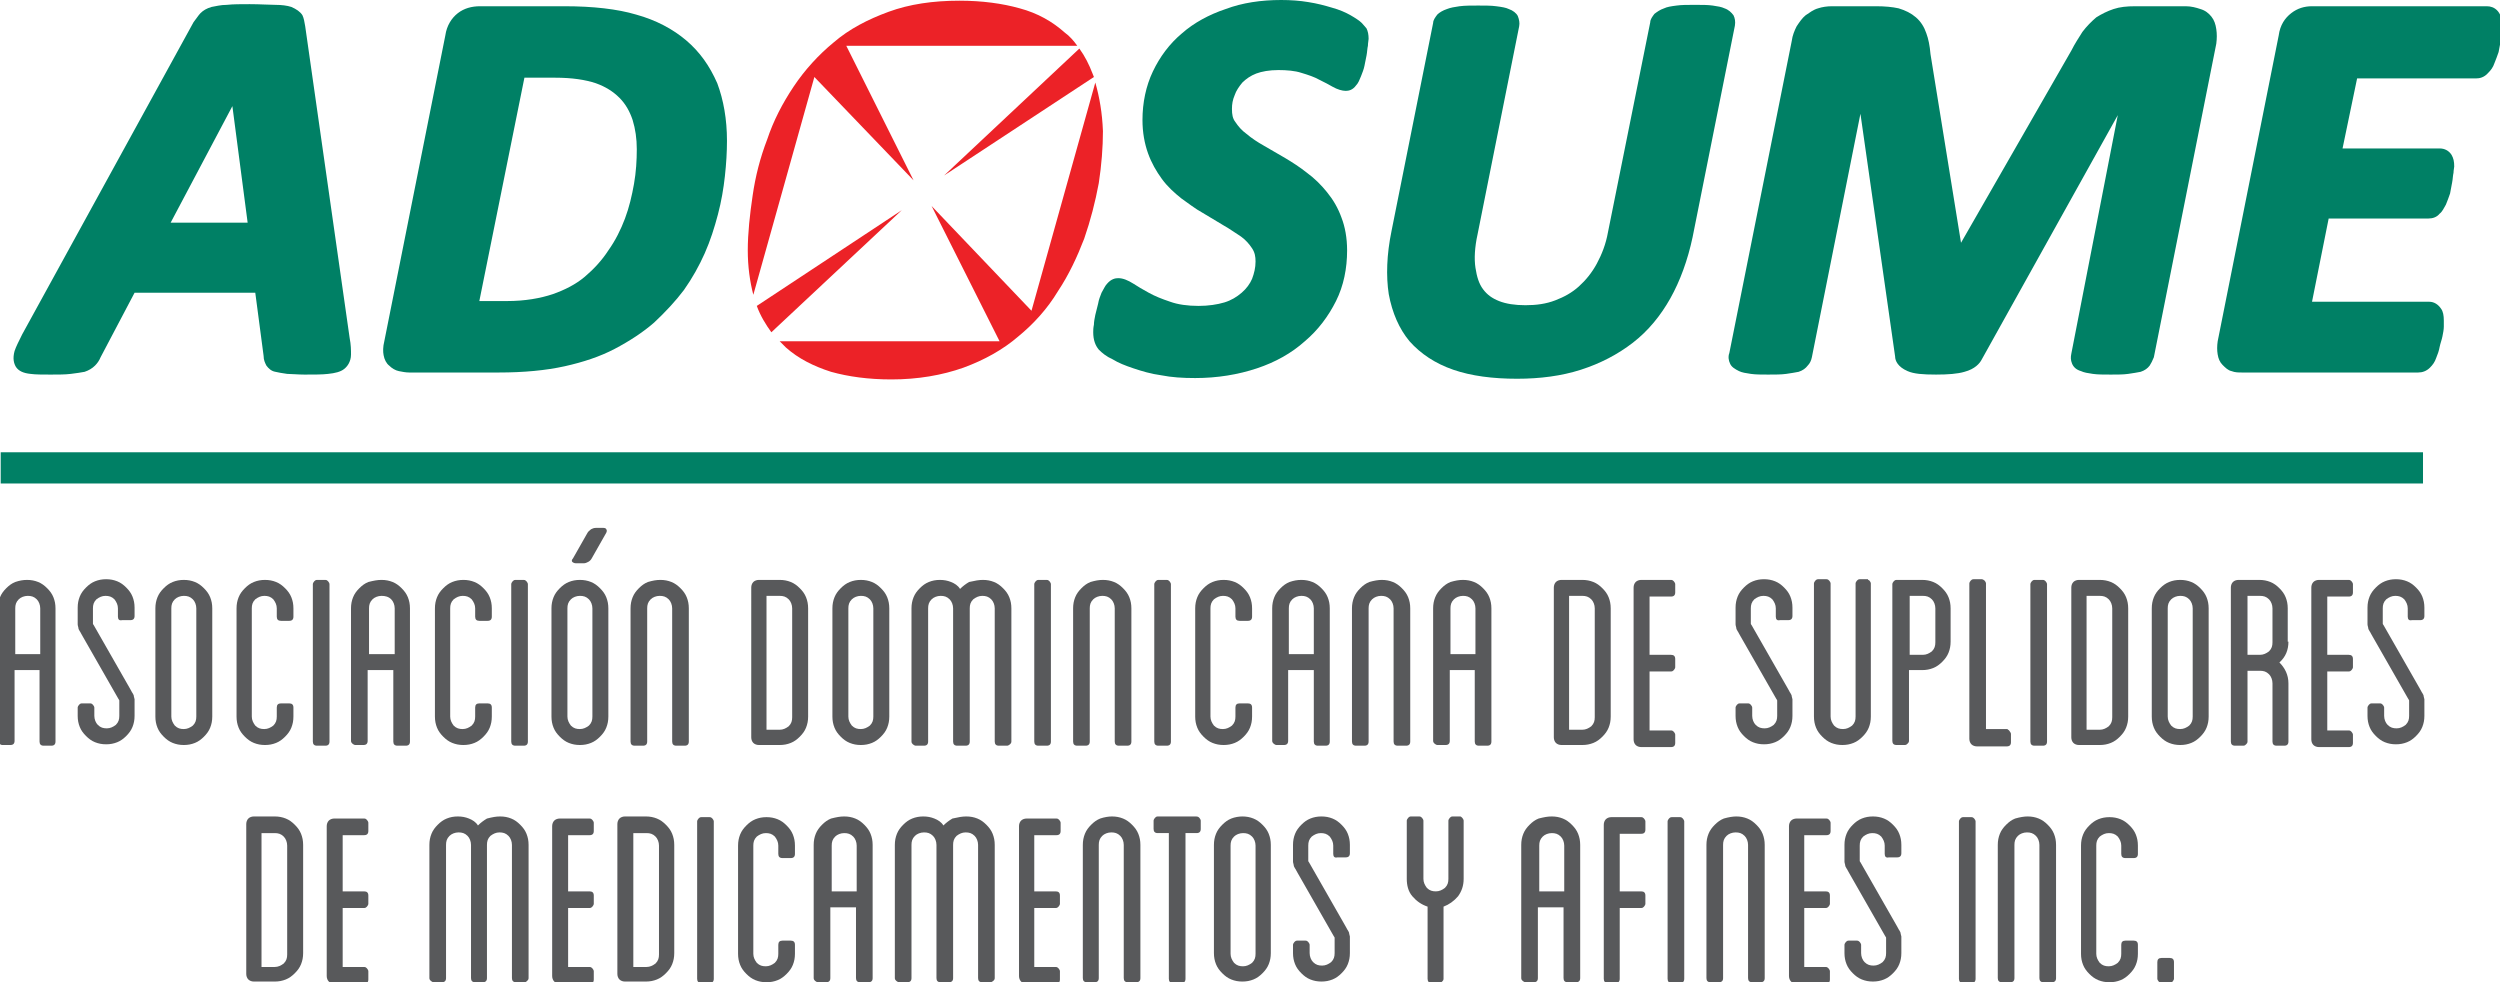
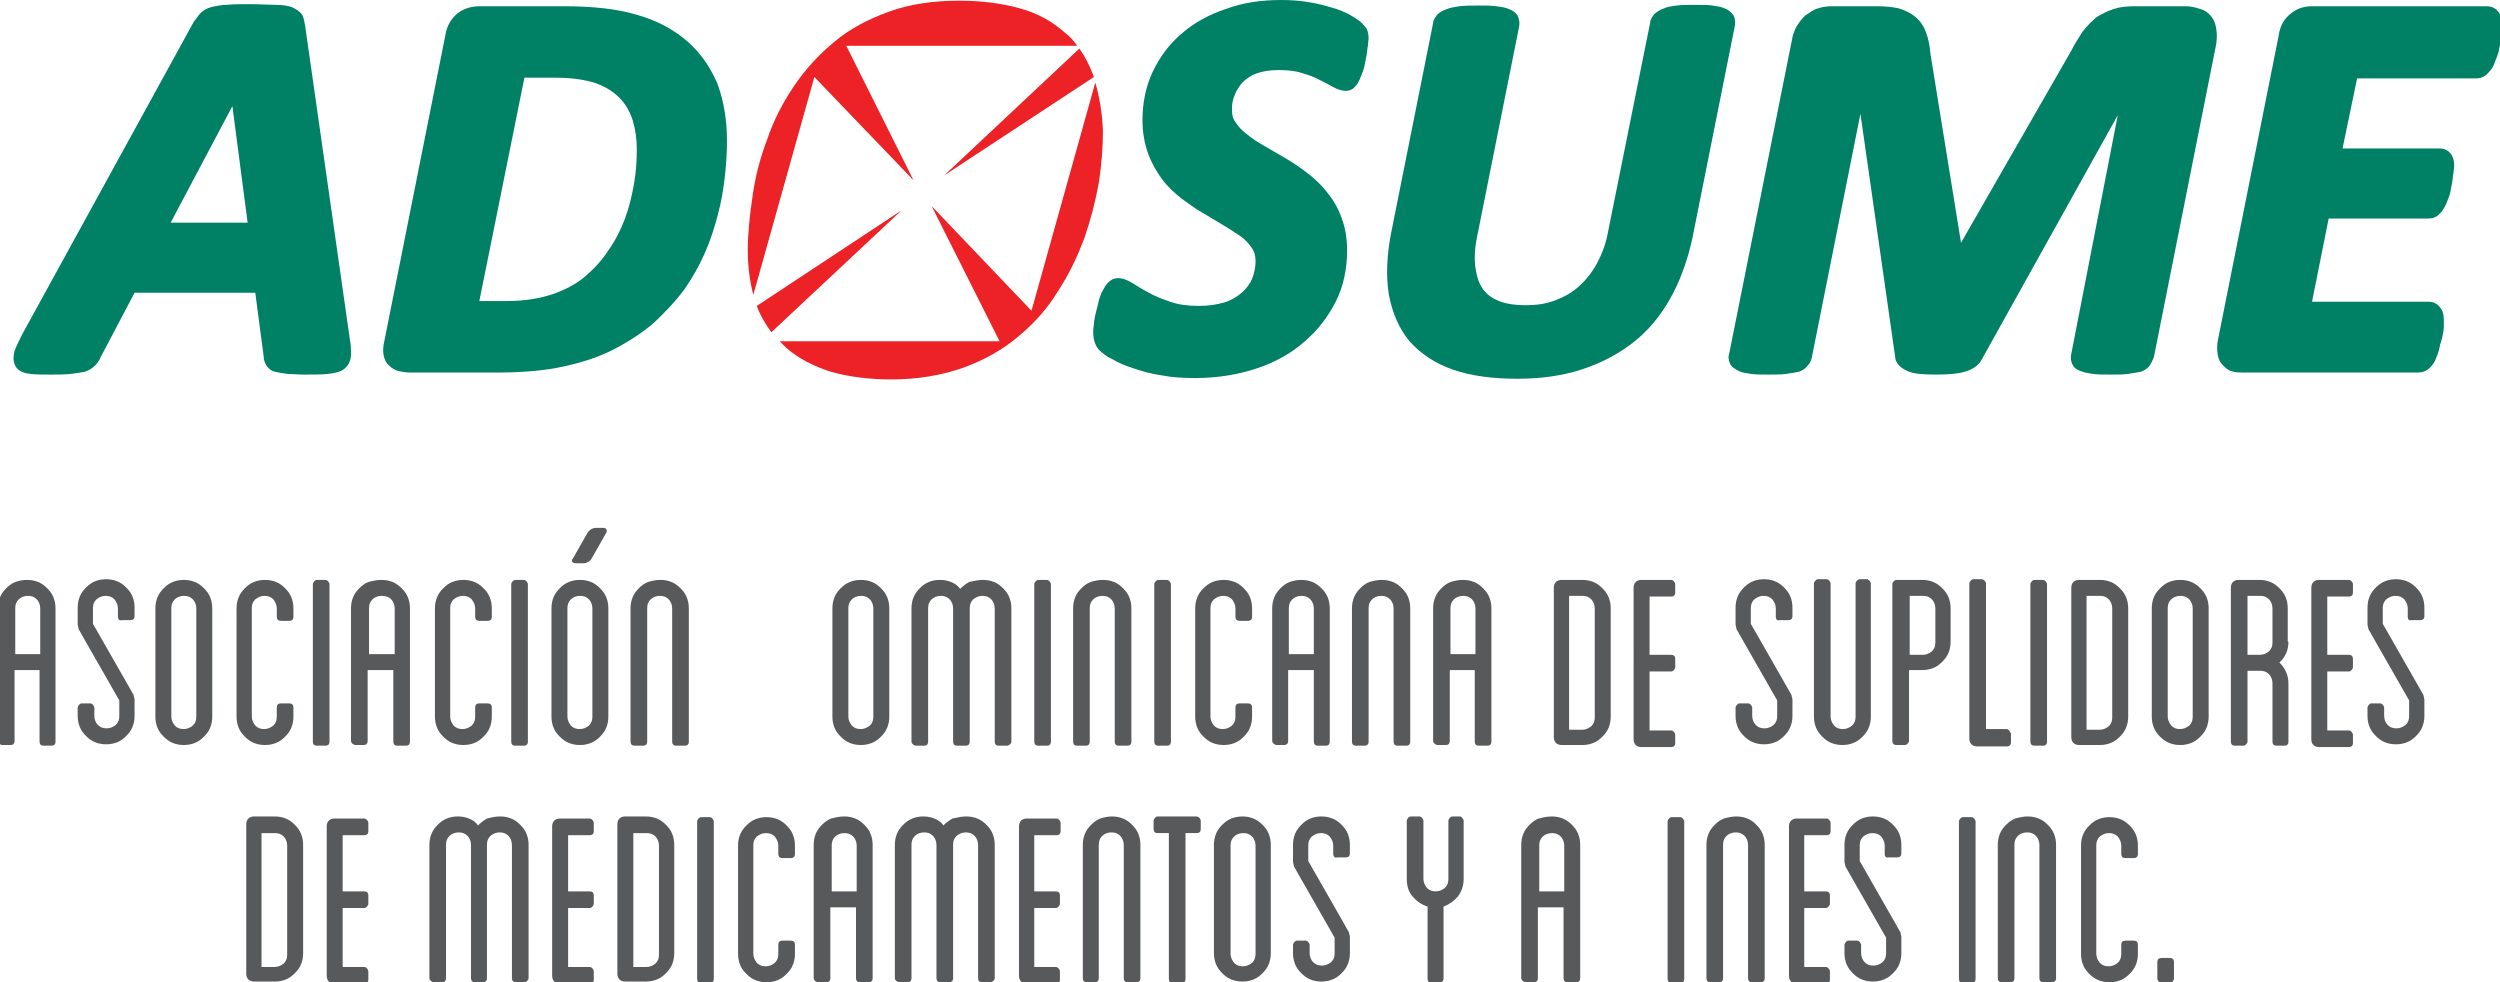
<svg xmlns="http://www.w3.org/2000/svg" version="1.1" id="Layer_1" x="0px" y="0px" viewBox="0 0 360.4 141.6" style="enable-background:new 0 0 360.4 141.6;" xml:space="preserve">
  <style type="text/css"> .st0{fill:#58595B;} .st1{fill:#008065;} .st2{fill:#EC2227;} </style>
  <g id="a"> </g>
  <g>
    <g>
      <path class="st0" d="M3.9,83.6c0.6,0,1.1,0.1,1.6,0.3c0.5,0.2,0.9,0.5,1.3,0.9c0.4,0.4,0.7,0.8,0.9,1.3c0.2,0.5,0.3,1,0.3,1.6 v19.2c0,0.4-0.2,0.6-0.6,0.6H6.3c-0.4,0-0.6-0.2-0.6-0.6V96.6H2.1v10.2c0,0.4-0.2,0.6-0.6,0.6H0.3c-0.1,0-0.3-0.1-0.4-0.2 c-0.1-0.1-0.2-0.2-0.2-0.4V87.7c0-0.6,0.1-1.1,0.3-1.6c0.2-0.5,0.5-0.9,0.9-1.3c0.4-0.4,0.8-0.7,1.3-0.9 C2.8,83.7,3.3,83.6,3.9,83.6z M5.8,94.3v-6.6c0-0.5-0.2-1-0.5-1.3c-0.4-0.4-0.8-0.5-1.3-0.5c-0.5,0-1,0.2-1.3,0.5 c-0.4,0.4-0.5,0.8-0.5,1.3v6.6H5.8z" />
      <path class="st0" d="M17,88.9v-1.2c0-0.5-0.2-0.9-0.5-1.3c-0.4-0.4-0.8-0.5-1.3-0.5c-0.5,0-0.9,0.2-1.3,0.5 c-0.4,0.4-0.5,0.8-0.5,1.3v1.8c0,0.2,0,0.3,0,0.4c0,0,0,0.1,0.1,0.2l5.2,9.1c0.2,0.3,0.3,0.6,0.4,0.7c0.1,0.2,0.2,0.3,0.2,0.5 c0,0.1,0.1,0.3,0.1,0.4c0,0.2,0,0.4,0,0.6v1.8c0,0.6-0.1,1.1-0.3,1.6c-0.2,0.5-0.5,0.9-0.9,1.3c-0.4,0.4-0.8,0.7-1.3,0.9 c-0.5,0.2-1,0.3-1.6,0.3c-0.6,0-1.1-0.1-1.6-0.3c-0.5-0.2-0.9-0.5-1.3-0.9c-0.4-0.4-0.7-0.8-0.9-1.3c-0.2-0.5-0.3-1-0.3-1.6v-1.2 c0-0.1,0.1-0.3,0.2-0.4c0.1-0.1,0.2-0.2,0.4-0.2h1.2c0.2,0,0.3,0.1,0.4,0.2c0.1,0.1,0.2,0.3,0.2,0.4v1.2c0,0.5,0.2,1,0.5,1.3 c0.4,0.4,0.8,0.5,1.3,0.5c0.5,0,0.9-0.2,1.3-0.5c0.4-0.4,0.5-0.8,0.5-1.3v-1.8c0-0.2,0-0.3,0-0.4c0,0,0-0.1-0.1-0.2l-5.2-9.1 c-0.2-0.3-0.3-0.6-0.4-0.7c-0.1-0.2-0.2-0.3-0.2-0.5c0-0.1-0.1-0.3-0.1-0.5c0-0.2,0-0.4,0-0.6v-1.8c0-0.6,0.1-1.1,0.3-1.6 c0.2-0.5,0.5-0.9,0.9-1.3c0.4-0.4,0.8-0.7,1.3-0.9c0.5-0.2,1-0.3,1.6-0.3c0.6,0,1.1,0.1,1.6,0.3c0.5,0.2,0.9,0.5,1.3,0.9 c0.4,0.4,0.7,0.8,0.9,1.3c0.2,0.5,0.3,1,0.3,1.6v1.2c0,0.4-0.2,0.6-0.6,0.6h-1.2C17.2,89.5,17,89.3,17,88.9z" />
      <path class="st0" d="M26.5,83.6c0.6,0,1.1,0.1,1.6,0.3c0.5,0.2,0.9,0.5,1.3,0.9c0.4,0.4,0.7,0.8,0.9,1.3c0.2,0.5,0.3,1,0.3,1.6 v15.6c0,0.6-0.1,1.1-0.3,1.6c-0.2,0.5-0.5,0.9-0.9,1.3c-0.4,0.4-0.8,0.7-1.3,0.9c-0.5,0.2-1,0.3-1.6,0.3c-0.6,0-1.1-0.1-1.6-0.3 c-0.5-0.2-0.9-0.5-1.3-0.9c-0.4-0.4-0.7-0.8-0.9-1.3c-0.2-0.5-0.3-1-0.3-1.6V87.7c0-0.6,0.1-1.1,0.3-1.6c0.2-0.5,0.5-0.9,0.9-1.3 c0.4-0.4,0.8-0.7,1.3-0.9C25.4,83.7,25.9,83.6,26.5,83.6z M28.3,87.7c0-0.5-0.2-1-0.5-1.3c-0.4-0.4-0.8-0.5-1.3-0.5 c-0.5,0-1,0.2-1.3,0.5c-0.4,0.4-0.5,0.8-0.5,1.3v15.6c0,0.5,0.2,0.9,0.5,1.3c0.4,0.4,0.8,0.5,1.3,0.5c0.5,0,0.9-0.2,1.3-0.5 c0.4-0.4,0.5-0.8,0.5-1.3V87.7z" />
      <path class="st0" d="M39.9,88.9v-1.2c0-0.5-0.2-0.9-0.5-1.3c-0.4-0.4-0.8-0.5-1.3-0.5c-0.5,0-0.9,0.2-1.3,0.5 c-0.4,0.4-0.5,0.8-0.5,1.3v15.6c0,0.5,0.2,0.9,0.5,1.3c0.4,0.4,0.8,0.5,1.3,0.5c0.5,0,0.9-0.2,1.3-0.5c0.4-0.4,0.5-0.8,0.5-1.3 V102c0-0.4,0.2-0.6,0.6-0.6h1.2c0.4,0,0.6,0.2,0.6,0.6v1.3c0,0.6-0.1,1.1-0.3,1.6c-0.2,0.5-0.5,0.9-0.9,1.3 c-0.4,0.4-0.8,0.7-1.3,0.9c-0.5,0.2-1,0.3-1.6,0.3c-0.6,0-1.1-0.1-1.6-0.3c-0.5-0.2-0.9-0.5-1.3-0.9c-0.4-0.4-0.7-0.8-0.9-1.3 c-0.2-0.5-0.3-1-0.3-1.6V87.7c0-0.6,0.1-1.1,0.3-1.6c0.2-0.5,0.5-0.9,0.9-1.3c0.4-0.4,0.8-0.7,1.3-0.9c0.5-0.2,1-0.3,1.6-0.3 c0.6,0,1.1,0.1,1.6,0.3c0.5,0.2,0.9,0.5,1.3,0.9c0.4,0.4,0.7,0.8,0.9,1.3c0.2,0.5,0.3,1,0.3,1.6v1.2c0,0.4-0.2,0.6-0.6,0.6h-1.2 C40.1,89.5,39.9,89.3,39.9,88.9z" />
      <path class="st0" d="M47.5,106.9c0,0.4-0.2,0.6-0.6,0.6h-1.2c-0.4,0-0.6-0.2-0.6-0.6V84.2v0c0-0.1,0.1-0.3,0.2-0.4 c0.1-0.1,0.2-0.2,0.4-0.2h1.2c0.2,0,0.3,0.1,0.4,0.2c0.1,0.1,0.2,0.3,0.2,0.4V106.9z" />
      <path class="st0" d="M55,83.6c0.6,0,1.1,0.1,1.6,0.3c0.5,0.2,0.9,0.5,1.3,0.9c0.4,0.4,0.7,0.8,0.9,1.3c0.2,0.5,0.3,1,0.3,1.6v19.2 c0,0.4-0.2,0.6-0.6,0.6h-1.2c-0.4,0-0.6-0.2-0.6-0.6V96.6h-3.7v10.2c0,0.4-0.2,0.6-0.6,0.6h-1.2c-0.1,0-0.3-0.1-0.4-0.2 c-0.1-0.1-0.2-0.2-0.2-0.4V87.7c0-0.6,0.1-1.1,0.3-1.6c0.2-0.5,0.5-0.9,0.9-1.3c0.4-0.4,0.8-0.7,1.3-0.9 C53.9,83.7,54.4,83.6,55,83.6z M56.9,94.3v-6.6c0-0.5-0.2-1-0.5-1.3C56,86,55.5,85.9,55,85.9c-0.5,0-1,0.2-1.3,0.5 c-0.4,0.4-0.5,0.8-0.5,1.3v6.6H56.9z" />
      <path class="st0" d="M68.5,88.9v-1.2c0-0.5-0.2-0.9-0.5-1.3c-0.4-0.4-0.8-0.5-1.3-0.5c-0.5,0-0.9,0.2-1.3,0.5 c-0.4,0.4-0.5,0.8-0.5,1.3v15.6c0,0.5,0.2,0.9,0.5,1.3c0.4,0.4,0.8,0.5,1.3,0.5c0.5,0,0.9-0.2,1.3-0.5c0.4-0.4,0.5-0.8,0.5-1.3 V102c0-0.4,0.2-0.6,0.6-0.6h1.2c0.4,0,0.6,0.2,0.6,0.6v1.3c0,0.6-0.1,1.1-0.3,1.6c-0.2,0.5-0.5,0.9-0.9,1.3 c-0.4,0.4-0.8,0.7-1.3,0.9c-0.5,0.2-1,0.3-1.6,0.3c-0.6,0-1.1-0.1-1.6-0.3c-0.5-0.2-0.9-0.5-1.3-0.9c-0.4-0.4-0.7-0.8-0.9-1.3 c-0.2-0.5-0.3-1-0.3-1.6V87.7c0-0.6,0.1-1.1,0.3-1.6c0.2-0.5,0.5-0.9,0.9-1.3c0.4-0.4,0.8-0.7,1.3-0.9c0.5-0.2,1-0.3,1.6-0.3 c0.6,0,1.1,0.1,1.6,0.3c0.5,0.2,0.9,0.5,1.3,0.9c0.4,0.4,0.7,0.8,0.9,1.3c0.2,0.5,0.3,1,0.3,1.6v1.2c0,0.4-0.2,0.6-0.6,0.6h-1.2 C68.7,89.5,68.5,89.3,68.5,88.9z" />
      <path class="st0" d="M76.1,106.9c0,0.4-0.2,0.6-0.6,0.6h-1.2c-0.4,0-0.6-0.2-0.6-0.6V84.2v0c0-0.1,0.1-0.3,0.2-0.4 c0.1-0.1,0.2-0.2,0.4-0.2h1.2c0.2,0,0.3,0.1,0.4,0.2c0.1,0.1,0.2,0.3,0.2,0.4V106.9z" />
      <path class="st0" d="M83.6,83.6c0.6,0,1.1,0.1,1.6,0.3c0.5,0.2,0.9,0.5,1.3,0.9c0.4,0.4,0.7,0.8,0.9,1.3c0.2,0.5,0.3,1,0.3,1.6 v15.6c0,0.6-0.1,1.1-0.3,1.6c-0.2,0.5-0.5,0.9-0.9,1.3c-0.4,0.4-0.8,0.7-1.3,0.9c-0.5,0.2-1,0.3-1.6,0.3c-0.6,0-1.1-0.1-1.6-0.3 c-0.5-0.2-0.9-0.5-1.3-0.9c-0.4-0.4-0.7-0.8-0.9-1.3c-0.2-0.5-0.3-1-0.3-1.6V87.7c0-0.6,0.1-1.1,0.3-1.6c0.2-0.5,0.5-0.9,0.9-1.3 c0.4-0.4,0.8-0.7,1.3-0.9C82.5,83.7,83,83.6,83.6,83.6z M85.4,87.7c0-0.5-0.2-1-0.5-1.3c-0.4-0.4-0.8-0.5-1.3-0.5 c-0.5,0-1,0.2-1.3,0.5c-0.4,0.4-0.5,0.8-0.5,1.3v15.6c0,0.5,0.2,0.9,0.5,1.3c0.4,0.4,0.8,0.5,1.3,0.5c0.5,0,0.9-0.2,1.3-0.5 c0.4-0.4,0.5-0.8,0.5-1.3V87.7z M83,81.2c-0.2,0-0.4-0.1-0.5-0.2c-0.1-0.1-0.1-0.3,0.1-0.5l2.1-3.7c0.1-0.2,0.3-0.3,0.5-0.5 c0.2-0.1,0.4-0.2,0.7-0.2h1.1c0.2,0,0.4,0.1,0.4,0.2c0.1,0.1,0.1,0.3,0,0.5l-2.1,3.7c-0.1,0.2-0.3,0.4-0.5,0.5 c-0.2,0.1-0.4,0.2-0.6,0.2H83z" />
      <path class="st0" d="M95.2,83.6c0.6,0,1.1,0.1,1.6,0.3c0.5,0.2,0.9,0.5,1.3,0.9c0.4,0.4,0.7,0.8,0.9,1.3c0.2,0.5,0.3,1,0.3,1.6 v19.2c0,0.4-0.2,0.6-0.6,0.6h-1.2c-0.4,0-0.6-0.2-0.6-0.6V87.7c0-0.5-0.2-1-0.5-1.3c-0.4-0.4-0.8-0.5-1.3-0.5 c-0.5,0-1,0.2-1.3,0.5c-0.4,0.4-0.5,0.8-0.5,1.3v19.2c0,0.4-0.2,0.6-0.6,0.6h-1.2c-0.4,0-0.6-0.2-0.6-0.6V87.7 c0-0.6,0.1-1.1,0.3-1.6c0.2-0.5,0.5-0.9,0.9-1.3c0.4-0.4,0.8-0.7,1.3-0.9C94.1,83.7,94.6,83.6,95.2,83.6z" />
-       <path class="st0" d="M112.4,83.6c0.6,0,1.1,0.1,1.6,0.3c0.5,0.2,0.9,0.5,1.3,0.9c0.4,0.4,0.7,0.8,0.9,1.3c0.2,0.5,0.3,1,0.3,1.6 v15.6c0,0.6-0.1,1.1-0.3,1.6c-0.2,0.5-0.5,0.9-0.9,1.3c-0.4,0.4-0.8,0.7-1.3,0.9c-0.5,0.2-1,0.3-1.6,0.3h-3 c-0.3,0-0.6-0.1-0.8-0.3c-0.2-0.2-0.3-0.5-0.3-0.8V84.7c0-0.3,0.1-0.6,0.3-0.8c0.2-0.2,0.5-0.3,0.8-0.3H112.4z M114.2,87.7 c0-0.5-0.2-1-0.5-1.3c-0.4-0.4-0.8-0.5-1.3-0.5h-1.9v19.3h1.9c0.5,0,0.9-0.2,1.3-0.5c0.4-0.4,0.5-0.8,0.5-1.3V87.7z" />
      <path class="st0" d="M124.1,83.6c0.6,0,1.1,0.1,1.6,0.3c0.5,0.2,0.9,0.5,1.3,0.9c0.4,0.4,0.7,0.8,0.9,1.3c0.2,0.5,0.3,1,0.3,1.6 v15.6c0,0.6-0.1,1.1-0.3,1.6c-0.2,0.5-0.5,0.9-0.9,1.3c-0.4,0.4-0.8,0.7-1.3,0.9c-0.5,0.2-1,0.3-1.6,0.3c-0.6,0-1.1-0.1-1.6-0.3 c-0.5-0.2-0.9-0.5-1.3-0.9c-0.4-0.4-0.7-0.8-0.9-1.3c-0.2-0.5-0.3-1-0.3-1.6V87.7c0-0.6,0.1-1.1,0.3-1.6c0.2-0.5,0.5-0.9,0.9-1.3 c0.4-0.4,0.8-0.7,1.3-0.9C123,83.7,123.5,83.6,124.1,83.6z M125.9,87.7c0-0.5-0.2-1-0.5-1.3c-0.4-0.4-0.8-0.5-1.3-0.5 c-0.5,0-1,0.2-1.3,0.5c-0.4,0.4-0.5,0.8-0.5,1.3v15.6c0,0.5,0.2,0.9,0.5,1.3c0.4,0.4,0.8,0.5,1.3,0.5c0.5,0,0.9-0.2,1.3-0.5 c0.4-0.4,0.5-0.8,0.5-1.3V87.7z" />
      <path class="st0" d="M141.7,83.6c0.6,0,1.1,0.1,1.6,0.3c0.5,0.2,0.9,0.5,1.3,0.9c0.4,0.4,0.7,0.8,0.9,1.3c0.2,0.5,0.3,1,0.3,1.6 v19.2c0,0.2-0.1,0.3-0.2,0.4c-0.1,0.1-0.3,0.2-0.4,0.2h-1.2c-0.4,0-0.6-0.2-0.6-0.6V87.7c0-0.5-0.2-1-0.5-1.3 c-0.4-0.4-0.8-0.5-1.3-0.5c-0.5,0-0.9,0.2-1.3,0.5c-0.4,0.4-0.5,0.8-0.5,1.3v19.2c0,0.4-0.2,0.6-0.6,0.6h-1.2 c-0.4,0-0.6-0.2-0.6-0.6V87.7c0-0.5-0.2-1-0.5-1.3c-0.4-0.4-0.8-0.5-1.3-0.5c-0.5,0-1,0.2-1.3,0.5c-0.4,0.4-0.5,0.8-0.5,1.3v19.2 c0,0.4-0.2,0.6-0.6,0.6h-1.2c-0.1,0-0.3-0.1-0.4-0.2c-0.1-0.1-0.2-0.2-0.2-0.4V87.7c0-0.6,0.1-1.1,0.3-1.6 c0.2-0.5,0.5-0.9,0.9-1.3c0.4-0.4,0.8-0.7,1.3-0.9c0.5-0.2,1-0.3,1.6-0.3c0.6,0,1.1,0.1,1.6,0.3c0.5,0.2,1,0.5,1.3,1 c0.4-0.4,0.8-0.7,1.3-1C140.6,83.7,141.1,83.6,141.7,83.6z" />
      <path class="st0" d="M151.5,106.9c0,0.4-0.2,0.6-0.6,0.6h-1.2c-0.4,0-0.6-0.2-0.6-0.6V84.2v0c0-0.1,0.1-0.3,0.2-0.4 c0.1-0.1,0.2-0.2,0.4-0.2h1.2c0.2,0,0.3,0.1,0.4,0.2c0.1,0.1,0.2,0.3,0.2,0.4V106.9z" />
      <path class="st0" d="M159,83.6c0.6,0,1.1,0.1,1.6,0.3c0.5,0.2,0.9,0.5,1.3,0.9c0.4,0.4,0.7,0.8,0.9,1.3c0.2,0.5,0.3,1,0.3,1.6 v19.2c0,0.4-0.2,0.6-0.6,0.6h-1.2c-0.4,0-0.6-0.2-0.6-0.6V87.7c0-0.5-0.2-1-0.5-1.3c-0.4-0.4-0.8-0.5-1.3-0.5 c-0.5,0-1,0.2-1.3,0.5c-0.4,0.4-0.5,0.8-0.5,1.3v19.2c0,0.4-0.2,0.6-0.6,0.6h-1.2c-0.4,0-0.6-0.2-0.6-0.6V87.7 c0-0.6,0.1-1.1,0.3-1.6c0.2-0.5,0.5-0.9,0.9-1.3c0.4-0.4,0.8-0.7,1.3-0.9C157.9,83.7,158.4,83.6,159,83.6z" />
      <path class="st0" d="M168.8,106.9c0,0.4-0.2,0.6-0.6,0.6h-1.2c-0.4,0-0.6-0.2-0.6-0.6V84.2v0c0-0.1,0.1-0.3,0.2-0.4 c0.1-0.1,0.2-0.2,0.4-0.2h1.2c0.2,0,0.3,0.1,0.4,0.2c0.1,0.1,0.2,0.3,0.2,0.4V106.9z" />
      <path class="st0" d="M178.1,88.9v-1.2c0-0.5-0.2-0.9-0.5-1.3c-0.4-0.4-0.8-0.5-1.3-0.5c-0.5,0-0.9,0.2-1.3,0.5 c-0.4,0.4-0.5,0.8-0.5,1.3v15.6c0,0.5,0.2,0.9,0.5,1.3c0.4,0.4,0.8,0.5,1.3,0.5c0.5,0,0.9-0.2,1.3-0.5c0.4-0.4,0.5-0.8,0.5-1.3 V102c0-0.4,0.2-0.6,0.6-0.6h1.2c0.4,0,0.6,0.2,0.6,0.6v1.3c0,0.6-0.1,1.1-0.3,1.6c-0.2,0.5-0.5,0.9-0.9,1.3 c-0.4,0.4-0.8,0.7-1.3,0.9c-0.5,0.2-1,0.3-1.6,0.3c-0.6,0-1.1-0.1-1.6-0.3c-0.5-0.2-0.9-0.5-1.3-0.9c-0.4-0.4-0.7-0.8-0.9-1.3 c-0.2-0.5-0.3-1-0.3-1.6V87.7c0-0.6,0.1-1.1,0.3-1.6c0.2-0.5,0.5-0.9,0.9-1.3c0.4-0.4,0.8-0.7,1.3-0.9c0.5-0.2,1-0.3,1.6-0.3 c0.6,0,1.1,0.1,1.6,0.3c0.5,0.2,0.9,0.5,1.3,0.9c0.4,0.4,0.7,0.8,0.9,1.3c0.2,0.5,0.3,1,0.3,1.6v1.2c0,0.4-0.2,0.6-0.6,0.6h-1.2 C178.3,89.5,178.1,89.3,178.1,88.9z" />
      <path class="st0" d="M187.6,83.6c0.6,0,1.1,0.1,1.6,0.3c0.5,0.2,0.9,0.5,1.3,0.9c0.4,0.4,0.7,0.8,0.9,1.3c0.2,0.5,0.3,1,0.3,1.6 v19.2c0,0.4-0.2,0.6-0.6,0.6H190c-0.4,0-0.6-0.2-0.6-0.6V96.6h-3.7v10.2c0,0.4-0.2,0.6-0.6,0.6H184c-0.1,0-0.3-0.1-0.4-0.2 c-0.1-0.1-0.2-0.2-0.2-0.4V87.7c0-0.6,0.1-1.1,0.3-1.6c0.2-0.5,0.5-0.9,0.9-1.3c0.4-0.4,0.8-0.7,1.3-0.9 C186.5,83.7,187,83.6,187.6,83.6z M189.4,94.3v-6.6c0-0.5-0.2-1-0.5-1.3c-0.4-0.4-0.8-0.5-1.3-0.5c-0.5,0-1,0.2-1.3,0.5 c-0.4,0.4-0.5,0.8-0.5,1.3v6.6H189.4z" />
      <path class="st0" d="M199.2,83.6c0.6,0,1.1,0.1,1.6,0.3c0.5,0.2,0.9,0.5,1.3,0.9c0.4,0.4,0.7,0.8,0.9,1.3c0.2,0.5,0.3,1,0.3,1.6 v19.2c0,0.4-0.2,0.6-0.6,0.6h-1.2c-0.4,0-0.6-0.2-0.6-0.6V87.7c0-0.5-0.2-1-0.5-1.3c-0.4-0.4-0.8-0.5-1.3-0.5 c-0.5,0-1,0.2-1.3,0.5c-0.4,0.4-0.5,0.8-0.5,1.3v19.2c0,0.4-0.2,0.6-0.6,0.6h-1.2c-0.4,0-0.6-0.2-0.6-0.6V87.7 c0-0.6,0.1-1.1,0.3-1.6c0.2-0.5,0.5-0.9,0.9-1.3c0.4-0.4,0.8-0.7,1.3-0.9C198.1,83.7,198.7,83.6,199.2,83.6z" />
      <path class="st0" d="M210.9,83.6c0.6,0,1.1,0.1,1.6,0.3c0.5,0.2,0.9,0.5,1.3,0.9c0.4,0.4,0.7,0.8,0.9,1.3c0.2,0.5,0.3,1,0.3,1.6 v19.2c0,0.4-0.2,0.6-0.6,0.6h-1.2c-0.4,0-0.6-0.2-0.6-0.6V96.6H209v10.2c0,0.4-0.2,0.6-0.6,0.6h-1.2c-0.1,0-0.3-0.1-0.4-0.2 c-0.1-0.1-0.2-0.2-0.2-0.4V87.7c0-0.6,0.1-1.1,0.3-1.6c0.2-0.5,0.5-0.9,0.9-1.3c0.4-0.4,0.8-0.7,1.3-0.9 C209.8,83.7,210.3,83.6,210.9,83.6z M212.7,94.3v-6.6c0-0.5-0.2-1-0.5-1.3c-0.4-0.4-0.8-0.5-1.3-0.5c-0.5,0-1,0.2-1.3,0.5 c-0.4,0.4-0.5,0.8-0.5,1.3v6.6H212.7z" />
      <path class="st0" d="M228.1,83.6c0.6,0,1.1,0.1,1.6,0.3c0.5,0.2,0.9,0.5,1.3,0.9c0.4,0.4,0.7,0.8,0.9,1.3c0.2,0.5,0.3,1,0.3,1.6 v15.6c0,0.6-0.1,1.1-0.3,1.6c-0.2,0.5-0.5,0.9-0.9,1.3c-0.4,0.4-0.8,0.7-1.3,0.9c-0.5,0.2-1,0.3-1.6,0.3h-3 c-0.3,0-0.6-0.1-0.8-0.3c-0.2-0.2-0.3-0.5-0.3-0.8V84.7c0-0.3,0.1-0.6,0.3-0.8c0.2-0.2,0.5-0.3,0.8-0.3H228.1z M229.9,87.7 c0-0.5-0.2-1-0.5-1.3c-0.4-0.4-0.8-0.5-1.3-0.5h-1.9v19.3h1.9c0.5,0,0.9-0.2,1.3-0.5c0.4-0.4,0.5-0.8,0.5-1.3V87.7z" />
      <path class="st0" d="M237.8,85.9v8.5h3.1c0.4,0,0.6,0.2,0.6,0.6v1.2c0,0.1-0.1,0.3-0.2,0.4c-0.1,0.1-0.2,0.2-0.4,0.2h-3.1v8.5h3.1 c0.2,0,0.3,0.1,0.4,0.2c0.1,0.1,0.2,0.3,0.2,0.4v1.2c0,0.4-0.2,0.6-0.6,0.6h-4.3c-0.3,0-0.6-0.1-0.8-0.3c-0.2-0.2-0.3-0.5-0.3-0.8 V84.7c0-0.3,0.1-0.6,0.3-0.8c0.2-0.2,0.5-0.3,0.8-0.3h4.3c0.2,0,0.3,0.1,0.4,0.2c0.1,0.1,0.2,0.3,0.2,0.4v1.2 c0,0.4-0.2,0.6-0.6,0.6H237.8z" />
      <path class="st0" d="M256,88.9v-1.2c0-0.5-0.2-0.9-0.5-1.3c-0.4-0.4-0.8-0.5-1.3-0.5c-0.5,0-0.9,0.2-1.3,0.5 c-0.4,0.4-0.5,0.8-0.5,1.3v1.8c0,0.2,0,0.3,0,0.4c0,0,0,0.1,0.1,0.2l5.2,9.1c0.2,0.3,0.3,0.6,0.4,0.7c0.1,0.2,0.2,0.3,0.2,0.5 c0,0.1,0.1,0.3,0.1,0.4c0,0.2,0,0.4,0,0.6v1.8c0,0.6-0.1,1.1-0.3,1.6c-0.2,0.5-0.5,0.9-0.9,1.3c-0.4,0.4-0.8,0.7-1.3,0.9 c-0.5,0.2-1,0.3-1.6,0.3c-0.6,0-1.1-0.1-1.6-0.3c-0.5-0.2-0.9-0.5-1.3-0.9c-0.4-0.4-0.7-0.8-0.9-1.3c-0.2-0.5-0.3-1-0.3-1.6v-1.2 c0-0.1,0.1-0.3,0.2-0.4c0.1-0.1,0.2-0.2,0.4-0.2h1.2c0.2,0,0.3,0.1,0.4,0.2c0.1,0.1,0.2,0.3,0.2,0.4v1.2c0,0.5,0.2,1,0.5,1.3 c0.4,0.4,0.8,0.5,1.3,0.5c0.5,0,0.9-0.2,1.3-0.5c0.4-0.4,0.5-0.8,0.5-1.3v-1.8c0-0.2,0-0.3,0-0.4c0,0,0-0.1-0.1-0.2l-5.2-9.1 c-0.2-0.3-0.3-0.6-0.4-0.7c-0.1-0.2-0.2-0.3-0.2-0.5c0-0.1-0.1-0.3-0.1-0.5c0-0.2,0-0.4,0-0.6v-1.8c0-0.6,0.1-1.1,0.3-1.6 c0.2-0.5,0.5-0.9,0.9-1.3c0.4-0.4,0.8-0.7,1.3-0.9c0.5-0.2,1-0.3,1.6-0.3c0.6,0,1.1,0.1,1.6,0.3c0.5,0.2,0.9,0.5,1.3,0.9 c0.4,0.4,0.7,0.8,0.9,1.3c0.2,0.5,0.3,1,0.3,1.6v1.2c0,0.4-0.2,0.6-0.6,0.6h-1.2C256.2,89.5,256,89.3,256,88.9z" />
      <path class="st0" d="M269.5,83.7c0.1,0.1,0.2,0.3,0.2,0.4v19.2c0,0.6-0.1,1.1-0.3,1.6c-0.2,0.5-0.5,0.9-0.9,1.3 c-0.4,0.4-0.8,0.7-1.3,0.9c-0.5,0.2-1,0.3-1.6,0.3c-0.6,0-1.1-0.1-1.6-0.3c-0.5-0.2-0.9-0.5-1.3-0.9c-0.4-0.4-0.7-0.8-0.9-1.3 c-0.2-0.5-0.3-1-0.3-1.6V84.1c0-0.1,0.1-0.3,0.2-0.4c0.1-0.1,0.2-0.2,0.4-0.2h1.2c0.2,0,0.3,0.1,0.4,0.2c0.1,0.1,0.2,0.3,0.2,0.4 v19.2c0,0.5,0.2,0.9,0.5,1.3c0.4,0.4,0.8,0.5,1.3,0.5c0.5,0,0.9-0.2,1.3-0.5c0.4-0.4,0.5-0.8,0.5-1.3V84.1c0-0.1,0.1-0.3,0.2-0.4 c0.1-0.1,0.2-0.2,0.4-0.2h1.2C269.2,83.6,269.4,83.6,269.5,83.7z" />
      <path class="st0" d="M277.1,83.6c0.6,0,1.1,0.1,1.6,0.3c0.5,0.2,0.9,0.5,1.3,0.9c0.4,0.4,0.7,0.8,0.9,1.3c0.2,0.5,0.3,1,0.3,1.6 v4.8c0,0.6-0.1,1.1-0.3,1.6c-0.2,0.5-0.5,0.9-0.9,1.3c-0.4,0.4-0.8,0.7-1.3,0.9c-0.5,0.2-1,0.3-1.6,0.3h-1.9v10.2 c0,0.2-0.1,0.3-0.2,0.4c-0.1,0.1-0.2,0.2-0.4,0.2h-1.2c-0.4,0-0.6-0.2-0.6-0.6V96.6v-2.3V84.2v0c0-0.1,0.1-0.3,0.2-0.4 c0.1-0.1,0.2-0.2,0.4-0.2H277.1z M279,87.7c0-0.5-0.2-1-0.5-1.3c-0.4-0.4-0.8-0.5-1.3-0.5h-1.9v8.5h1.9c0.5,0,0.9-0.2,1.3-0.5 c0.4-0.4,0.5-0.8,0.5-1.3V87.7z" />
      <path class="st0" d="M289.7,105.4c0.1,0.1,0.2,0.3,0.2,0.4v1.2c0,0.4-0.2,0.6-0.6,0.6H285c-0.3,0-0.6-0.1-0.8-0.3 c-0.2-0.2-0.3-0.5-0.3-0.8V84.1c0-0.1,0.1-0.3,0.2-0.4c0.1-0.1,0.2-0.2,0.4-0.2h1.2c0.1,0,0.3,0.1,0.4,0.2 c0.1,0.1,0.2,0.3,0.2,0.4v21h3.1C289.4,105.2,289.6,105.2,289.7,105.4z" />
      <path class="st0" d="M295.1,106.9c0,0.4-0.2,0.6-0.6,0.6h-1.2c-0.4,0-0.6-0.2-0.6-0.6V84.2v0c0-0.1,0.1-0.3,0.2-0.4 c0.1-0.1,0.2-0.2,0.4-0.2h1.2c0.2,0,0.3,0.1,0.4,0.2c0.1,0.1,0.2,0.3,0.2,0.4V106.9z" />
      <path class="st0" d="M302.7,83.6c0.6,0,1.1,0.1,1.6,0.3c0.5,0.2,0.9,0.5,1.3,0.9c0.4,0.4,0.7,0.8,0.9,1.3c0.2,0.5,0.3,1,0.3,1.6 v15.6c0,0.6-0.1,1.1-0.3,1.6c-0.2,0.5-0.5,0.9-0.9,1.3c-0.4,0.4-0.8,0.7-1.3,0.9c-0.5,0.2-1,0.3-1.6,0.3h-3 c-0.3,0-0.6-0.1-0.8-0.3c-0.2-0.2-0.3-0.5-0.3-0.8V84.7c0-0.3,0.1-0.6,0.3-0.8c0.2-0.2,0.5-0.3,0.8-0.3H302.7z M304.5,87.7 c0-0.5-0.2-1-0.5-1.3c-0.4-0.4-0.8-0.5-1.3-0.5h-1.9v19.3h1.9c0.5,0,0.9-0.2,1.3-0.5c0.4-0.4,0.5-0.8,0.5-1.3V87.7z" />
      <path class="st0" d="M314.3,83.6c0.6,0,1.1,0.1,1.6,0.3c0.5,0.2,0.9,0.5,1.3,0.9c0.4,0.4,0.7,0.8,0.9,1.3c0.2,0.5,0.3,1,0.3,1.6 v15.6c0,0.6-0.1,1.1-0.3,1.6c-0.2,0.5-0.5,0.9-0.9,1.3c-0.4,0.4-0.8,0.7-1.3,0.9c-0.5,0.2-1,0.3-1.6,0.3c-0.6,0-1.1-0.1-1.6-0.3 c-0.5-0.2-0.9-0.5-1.3-0.9c-0.4-0.4-0.7-0.8-0.9-1.3c-0.2-0.5-0.3-1-0.3-1.6V87.7c0-0.6,0.1-1.1,0.3-1.6c0.2-0.5,0.5-0.9,0.9-1.3 c0.4-0.4,0.8-0.7,1.3-0.9C313.2,83.7,313.7,83.6,314.3,83.6z M316.1,87.7c0-0.5-0.2-1-0.5-1.3c-0.4-0.4-0.8-0.5-1.3-0.5 c-0.5,0-1,0.2-1.3,0.5c-0.4,0.4-0.5,0.8-0.5,1.3v15.6c0,0.5,0.2,0.9,0.5,1.3c0.4,0.4,0.8,0.5,1.3,0.5c0.5,0,0.9-0.2,1.3-0.5 c0.4-0.4,0.5-0.8,0.5-1.3V87.7z" />
      <path class="st0" d="M329.9,92.5c0,1.2-0.4,2.2-1.3,3c0.8,0.8,1.3,1.8,1.3,3v8.4c0,0.4-0.2,0.6-0.6,0.6h-1.1 c-0.4,0-0.6-0.2-0.6-0.6v-8.4c0-0.5-0.2-1-0.5-1.3c-0.4-0.4-0.8-0.5-1.3-0.5h-1.8v10.2c0,0.2-0.1,0.3-0.2,0.4 c-0.1,0.1-0.2,0.2-0.4,0.2h-1.2c-0.4,0-0.6-0.2-0.6-0.6V84.7c0-0.3,0.1-0.6,0.3-0.8c0.2-0.2,0.5-0.3,0.8-0.3h3 c0.6,0,1.1,0.1,1.6,0.3c0.5,0.2,0.9,0.5,1.3,0.9c0.4,0.4,0.7,0.8,0.9,1.3c0.2,0.5,0.3,1,0.3,1.6V92.5z M327.6,87.7 c0-0.5-0.2-1-0.5-1.3c-0.4-0.4-0.8-0.5-1.3-0.5h-1.8v8.5h1.8c0.5,0,0.9-0.2,1.3-0.5c0.4-0.4,0.5-0.8,0.5-1.3V87.7z" />
      <path class="st0" d="M335.5,85.9v8.5h3.1c0.4,0,0.6,0.2,0.6,0.6v1.2c0,0.1-0.1,0.3-0.2,0.4c-0.1,0.1-0.2,0.2-0.4,0.2h-3.1v8.5h3.1 c0.2,0,0.3,0.1,0.4,0.2c0.1,0.1,0.2,0.3,0.2,0.4v1.2c0,0.4-0.2,0.6-0.6,0.6h-4.3c-0.3,0-0.6-0.1-0.8-0.3c-0.2-0.2-0.3-0.5-0.3-0.8 V84.7c0-0.3,0.1-0.6,0.3-0.8c0.2-0.2,0.5-0.3,0.8-0.3h4.3c0.2,0,0.3,0.1,0.4,0.2c0.1,0.1,0.2,0.3,0.2,0.4v1.2 c0,0.4-0.2,0.6-0.6,0.6H335.5z" />
      <path class="st0" d="M347.1,88.9v-1.2c0-0.5-0.2-0.9-0.5-1.3c-0.4-0.4-0.8-0.5-1.3-0.5c-0.5,0-0.9,0.2-1.3,0.5 c-0.4,0.4-0.5,0.8-0.5,1.3v1.8c0,0.2,0,0.3,0,0.4c0,0,0,0.1,0.1,0.2l5.2,9.1c0.2,0.3,0.3,0.6,0.4,0.7c0.1,0.2,0.2,0.3,0.2,0.5 c0,0.1,0.1,0.3,0.1,0.4c0,0.2,0,0.4,0,0.6v1.8c0,0.6-0.1,1.1-0.3,1.6c-0.2,0.5-0.5,0.9-0.9,1.3c-0.4,0.4-0.8,0.7-1.3,0.9 c-0.5,0.2-1,0.3-1.6,0.3c-0.6,0-1.1-0.1-1.6-0.3c-0.5-0.2-0.9-0.5-1.3-0.9c-0.4-0.4-0.7-0.8-0.9-1.3c-0.2-0.5-0.3-1-0.3-1.6v-1.2 c0-0.1,0.1-0.3,0.2-0.4c0.1-0.1,0.2-0.2,0.4-0.2h1.2c0.2,0,0.3,0.1,0.4,0.2c0.1,0.1,0.2,0.3,0.2,0.4v1.2c0,0.5,0.2,1,0.5,1.3 c0.4,0.4,0.8,0.5,1.3,0.5c0.5,0,0.9-0.2,1.3-0.5c0.4-0.4,0.5-0.8,0.5-1.3v-1.8c0-0.2,0-0.3,0-0.4c0,0,0-0.1-0.1-0.2l-5.2-9.1 c-0.2-0.3-0.3-0.6-0.4-0.7c-0.1-0.2-0.2-0.3-0.2-0.5c0-0.1-0.1-0.3-0.1-0.5c0-0.2,0-0.4,0-0.6v-1.8c0-0.6,0.1-1.1,0.3-1.6 c0.2-0.5,0.5-0.9,0.9-1.3c0.4-0.4,0.8-0.7,1.3-0.9c0.5-0.2,1-0.3,1.6-0.3c0.6,0,1.1,0.1,1.6,0.3c0.5,0.2,0.9,0.5,1.3,0.9 c0.4,0.4,0.7,0.8,0.9,1.3c0.2,0.5,0.3,1,0.3,1.6v1.2c0,0.4-0.2,0.6-0.6,0.6h-1.2C347.3,89.5,347.1,89.3,347.1,88.9z" />
      <path class="st0" d="M39.6,117.7c0.6,0,1.1,0.1,1.6,0.3c0.5,0.2,0.9,0.5,1.3,0.9c0.4,0.4,0.7,0.8,0.9,1.3c0.2,0.5,0.3,1,0.3,1.6 v15.6c0,0.6-0.1,1.1-0.3,1.6c-0.2,0.5-0.5,0.9-0.9,1.3c-0.4,0.4-0.8,0.7-1.3,0.9c-0.5,0.2-1,0.3-1.6,0.3h-3 c-0.3,0-0.6-0.1-0.8-0.3c-0.2-0.2-0.3-0.5-0.3-0.8v-21.6c0-0.3,0.1-0.6,0.3-0.8c0.2-0.2,0.5-0.3,0.8-0.3H39.6z M41.4,121.9 c0-0.5-0.2-1-0.5-1.3c-0.4-0.4-0.8-0.5-1.3-0.5h-1.9v19.3h1.9c0.5,0,0.9-0.2,1.3-0.5c0.4-0.4,0.5-0.8,0.5-1.3V121.9z" />
      <path class="st0" d="M49.4,120v8.5h3.1c0.4,0,0.6,0.2,0.6,0.6v1.2c0,0.1-0.1,0.3-0.2,0.4c-0.1,0.1-0.2,0.2-0.4,0.2h-3.1v8.5h3.1 c0.2,0,0.3,0.1,0.4,0.2c0.1,0.1,0.2,0.3,0.2,0.4v1.2c0,0.4-0.2,0.6-0.6,0.6h-4.3c-0.3,0-0.6-0.1-0.8-0.3c-0.2-0.2-0.3-0.5-0.3-0.8 v-21.6c0-0.3,0.1-0.6,0.3-0.8c0.2-0.2,0.5-0.3,0.8-0.3h4.3c0.2,0,0.3,0.1,0.4,0.2c0.1,0.1,0.2,0.3,0.2,0.4v1.2 c0,0.4-0.2,0.6-0.6,0.6H49.4z" />
      <path class="st0" d="M72.1,117.7c0.6,0,1.1,0.1,1.6,0.3c0.5,0.2,0.9,0.5,1.3,0.9c0.4,0.4,0.7,0.8,0.9,1.3c0.2,0.5,0.3,1,0.3,1.6 v19.2c0,0.2-0.1,0.3-0.2,0.4c-0.1,0.1-0.2,0.2-0.4,0.2h-1.2c-0.4,0-0.6-0.2-0.6-0.6v-19.2c0-0.5-0.2-1-0.5-1.3 c-0.4-0.4-0.8-0.5-1.3-0.5c-0.5,0-0.9,0.2-1.3,0.5c-0.4,0.4-0.5,0.8-0.5,1.3v19.2c0,0.4-0.2,0.6-0.6,0.6h-1.1 c-0.4,0-0.6-0.2-0.6-0.6v-19.2c0-0.5-0.2-1-0.5-1.3c-0.4-0.4-0.8-0.5-1.3-0.5c-0.5,0-1,0.2-1.3,0.5c-0.4,0.4-0.5,0.8-0.5,1.3v19.2 c0,0.4-0.2,0.6-0.6,0.6h-1.2c-0.1,0-0.3-0.1-0.4-0.2c-0.1-0.1-0.2-0.2-0.2-0.4v-19.2c0-0.6,0.1-1.1,0.3-1.6 c0.2-0.5,0.5-0.9,0.9-1.3c0.4-0.4,0.8-0.7,1.3-0.9c0.5-0.2,1-0.3,1.6-0.3c0.6,0,1.1,0.1,1.6,0.3c0.5,0.2,1,0.5,1.3,1 c0.4-0.4,0.8-0.7,1.3-1C71,117.8,71.5,117.7,72.1,117.7z" />
      <path class="st0" d="M81.9,120v8.5H85c0.4,0,0.6,0.2,0.6,0.6v1.2c0,0.1-0.1,0.3-0.2,0.4c-0.1,0.1-0.2,0.2-0.4,0.2h-3.1v8.5H85 c0.2,0,0.3,0.1,0.4,0.2c0.1,0.1,0.2,0.3,0.2,0.4v1.2c0,0.4-0.2,0.6-0.6,0.6h-4.3c-0.3,0-0.6-0.1-0.8-0.3c-0.2-0.2-0.3-0.5-0.3-0.8 v-21.6c0-0.3,0.1-0.6,0.3-0.8c0.2-0.2,0.5-0.3,0.8-0.3H85c0.2,0,0.3,0.1,0.4,0.2c0.1,0.1,0.2,0.3,0.2,0.4v1.2 c0,0.4-0.2,0.6-0.6,0.6H81.9z" />
      <path class="st0" d="M93.1,117.7c0.6,0,1.1,0.1,1.6,0.3c0.5,0.2,0.9,0.5,1.3,0.9c0.4,0.4,0.7,0.8,0.9,1.3c0.2,0.5,0.3,1,0.3,1.6 v15.6c0,0.6-0.1,1.1-0.3,1.6c-0.2,0.5-0.5,0.9-0.9,1.3c-0.4,0.4-0.8,0.7-1.3,0.9c-0.5,0.2-1,0.3-1.6,0.3h-3 c-0.3,0-0.6-0.1-0.8-0.3c-0.2-0.2-0.3-0.5-0.3-0.8v-21.6c0-0.3,0.1-0.6,0.3-0.8c0.2-0.2,0.5-0.3,0.8-0.3H93.1z M95,121.9 c0-0.5-0.2-1-0.5-1.3c-0.4-0.4-0.8-0.5-1.3-0.5h-1.9v19.3h1.9c0.5,0,0.9-0.2,1.3-0.5c0.4-0.4,0.5-0.8,0.5-1.3V121.9z" />
      <path class="st0" d="M102.9,141.1c0,0.4-0.2,0.6-0.6,0.6h-1.2c-0.4,0-0.6-0.2-0.6-0.6v-22.7v0c0-0.1,0.1-0.3,0.2-0.4 c0.1-0.1,0.2-0.2,0.4-0.2h1.2c0.2,0,0.3,0.1,0.4,0.2c0.1,0.1,0.2,0.3,0.2,0.4V141.1z" />
      <path class="st0" d="M112.2,123.1v-1.2c0-0.5-0.2-0.9-0.5-1.3c-0.4-0.4-0.8-0.5-1.3-0.5c-0.5,0-0.9,0.2-1.3,0.5 c-0.4,0.4-0.5,0.8-0.5,1.3v15.6c0,0.5,0.2,0.9,0.5,1.3c0.4,0.4,0.8,0.5,1.3,0.5c0.5,0,0.9-0.2,1.3-0.5c0.4-0.4,0.5-0.8,0.5-1.3 v-1.3c0-0.4,0.2-0.6,0.6-0.6h1.2c0.4,0,0.6,0.2,0.6,0.6v1.3c0,0.6-0.1,1.1-0.3,1.6c-0.2,0.5-0.5,0.9-0.9,1.3 c-0.4,0.4-0.8,0.7-1.3,0.9c-0.5,0.2-1,0.3-1.6,0.3c-0.6,0-1.1-0.1-1.6-0.3c-0.5-0.2-0.9-0.5-1.3-0.9c-0.4-0.4-0.7-0.8-0.9-1.3 c-0.2-0.5-0.3-1-0.3-1.6v-15.6c0-0.6,0.1-1.1,0.3-1.6c0.2-0.5,0.5-0.9,0.9-1.3c0.4-0.4,0.8-0.7,1.3-0.9c0.5-0.2,1-0.3,1.6-0.3 c0.6,0,1.1,0.1,1.6,0.3c0.5,0.2,0.9,0.5,1.3,0.9c0.4,0.4,0.7,0.8,0.9,1.3c0.2,0.5,0.3,1,0.3,1.6v1.2c0,0.4-0.2,0.6-0.6,0.6h-1.2 C112.4,123.7,112.2,123.5,112.2,123.1z" />
      <path class="st0" d="M121.7,117.7c0.6,0,1.1,0.1,1.6,0.3c0.5,0.2,0.9,0.5,1.3,0.9c0.4,0.4,0.7,0.8,0.9,1.3c0.2,0.5,0.3,1,0.3,1.6 v19.2c0,0.4-0.2,0.6-0.6,0.6h-1.2c-0.4,0-0.6-0.2-0.6-0.6v-10.2h-3.7v10.2c0,0.4-0.2,0.6-0.6,0.6h-1.2c-0.1,0-0.3-0.1-0.4-0.2 c-0.1-0.1-0.2-0.2-0.2-0.4v-19.2c0-0.6,0.1-1.1,0.3-1.6c0.2-0.5,0.5-0.9,0.9-1.3c0.4-0.4,0.8-0.7,1.3-0.9 C120.6,117.8,121.1,117.7,121.7,117.7z M123.5,128.5v-6.6c0-0.5-0.2-1-0.5-1.3c-0.4-0.4-0.8-0.5-1.3-0.5c-0.5,0-1,0.2-1.3,0.5 c-0.4,0.4-0.5,0.8-0.5,1.3v6.6H123.5z" />
      <path class="st0" d="M139.3,117.7c0.6,0,1.1,0.1,1.6,0.3c0.5,0.2,0.9,0.5,1.3,0.9c0.4,0.4,0.7,0.8,0.9,1.3c0.2,0.5,0.3,1,0.3,1.6 v19.2c0,0.2-0.1,0.3-0.2,0.4c-0.1,0.1-0.3,0.2-0.4,0.2h-1.2c-0.4,0-0.6-0.2-0.6-0.6v-19.2c0-0.5-0.2-1-0.5-1.3 c-0.4-0.4-0.8-0.5-1.3-0.5c-0.5,0-0.9,0.2-1.3,0.5c-0.4,0.4-0.5,0.8-0.5,1.3v19.2c0,0.4-0.2,0.6-0.6,0.6h-1.2 c-0.4,0-0.6-0.2-0.6-0.6v-19.2c0-0.5-0.2-1-0.5-1.3c-0.4-0.4-0.8-0.5-1.3-0.5c-0.5,0-1,0.2-1.3,0.5c-0.4,0.4-0.5,0.8-0.5,1.3v19.2 c0,0.4-0.2,0.6-0.6,0.6h-1.2c-0.1,0-0.3-0.1-0.4-0.2c-0.1-0.1-0.2-0.2-0.2-0.4v-19.2c0-0.6,0.1-1.1,0.3-1.6 c0.2-0.5,0.5-0.9,0.9-1.3c0.4-0.4,0.8-0.7,1.3-0.9c0.5-0.2,1-0.3,1.6-0.3c0.6,0,1.1,0.1,1.6,0.3c0.5,0.2,1,0.5,1.3,1 c0.4-0.4,0.8-0.7,1.3-1C138.2,117.8,138.7,117.7,139.3,117.7z" />
      <path class="st0" d="M149.1,120v8.5h3.1c0.4,0,0.6,0.2,0.6,0.6v1.2c0,0.1-0.1,0.3-0.2,0.4c-0.1,0.1-0.2,0.2-0.4,0.2h-3.1v8.5h3.1 c0.2,0,0.3,0.1,0.4,0.2c0.1,0.1,0.2,0.3,0.2,0.4v1.2c0,0.4-0.2,0.6-0.6,0.6H148c-0.3,0-0.6-0.1-0.8-0.3c-0.2-0.2-0.3-0.5-0.3-0.8 v-21.6c0-0.3,0.1-0.6,0.3-0.8c0.2-0.2,0.5-0.3,0.8-0.3h4.3c0.2,0,0.3,0.1,0.4,0.2c0.1,0.1,0.2,0.3,0.2,0.4v1.2 c0,0.4-0.2,0.6-0.6,0.6H149.1z" />
      <path class="st0" d="M160.3,117.7c0.6,0,1.1,0.1,1.6,0.3c0.5,0.2,0.9,0.5,1.3,0.9c0.4,0.4,0.7,0.8,0.9,1.3c0.2,0.5,0.3,1,0.3,1.6 v19.2c0,0.4-0.2,0.6-0.6,0.6h-1.2c-0.4,0-0.6-0.2-0.6-0.6v-19.2c0-0.5-0.2-1-0.5-1.3c-0.4-0.4-0.8-0.5-1.3-0.5 c-0.5,0-1,0.2-1.3,0.5c-0.4,0.4-0.5,0.8-0.5,1.3v19.2c0,0.4-0.2,0.6-0.6,0.6h-1.1c-0.4,0-0.6-0.2-0.6-0.6v-19.2 c0-0.6,0.1-1.1,0.3-1.6c0.2-0.5,0.5-0.9,0.9-1.3c0.4-0.4,0.8-0.7,1.3-0.9C159.2,117.8,159.8,117.7,160.3,117.7z" />
      <path class="st0" d="M172.9,117.9c0.1,0.1,0.2,0.3,0.2,0.4v1.2c0,0.4-0.2,0.6-0.6,0.6h-1.6v21c0,0.4-0.2,0.6-0.6,0.6h-1.2 c-0.4,0-0.6-0.2-0.6-0.6v-21h-1.6c-0.4,0-0.6-0.2-0.6-0.6v-1.2c0-0.1,0.1-0.3,0.2-0.4c0.1-0.1,0.2-0.2,0.4-0.2h5.5 C172.7,117.7,172.8,117.8,172.9,117.9z" />
      <path class="st0" d="M179.1,117.7c0.6,0,1.1,0.1,1.6,0.3c0.5,0.2,0.9,0.5,1.3,0.9c0.4,0.4,0.7,0.8,0.9,1.3c0.2,0.5,0.3,1,0.3,1.6 v15.6c0,0.6-0.1,1.1-0.3,1.6c-0.2,0.5-0.5,0.9-0.9,1.3c-0.4,0.4-0.8,0.7-1.3,0.9c-0.5,0.2-1,0.3-1.6,0.3c-0.6,0-1.1-0.1-1.6-0.3 c-0.5-0.2-0.9-0.5-1.3-0.9c-0.4-0.4-0.7-0.8-0.9-1.3c-0.2-0.5-0.3-1-0.3-1.6v-15.6c0-0.6,0.1-1.1,0.3-1.6c0.2-0.5,0.5-0.9,0.9-1.3 c0.4-0.4,0.8-0.7,1.3-0.9C178,117.8,178.6,117.7,179.1,117.7z M181,121.9c0-0.5-0.2-1-0.5-1.3c-0.4-0.4-0.8-0.5-1.3-0.5 c-0.5,0-1,0.2-1.3,0.5c-0.4,0.4-0.5,0.8-0.5,1.3v15.6c0,0.5,0.2,0.9,0.5,1.3c0.4,0.4,0.8,0.5,1.3,0.5c0.5,0,0.9-0.2,1.3-0.5 c0.4-0.4,0.5-0.8,0.5-1.3V121.9z" />
      <path class="st0" d="M192.2,123.1v-1.2c0-0.5-0.2-0.9-0.5-1.3c-0.4-0.4-0.8-0.5-1.3-0.5c-0.5,0-0.9,0.2-1.3,0.5 c-0.4,0.4-0.5,0.8-0.5,1.3v1.8c0,0.2,0,0.3,0,0.4c0,0,0,0.1,0.1,0.2l5.2,9.1c0.2,0.3,0.3,0.6,0.4,0.7c0.1,0.2,0.2,0.3,0.2,0.5 c0,0.1,0.1,0.3,0.1,0.4c0,0.2,0,0.4,0,0.6v1.8c0,0.6-0.1,1.1-0.3,1.6c-0.2,0.5-0.5,0.9-0.9,1.3c-0.4,0.4-0.8,0.7-1.3,0.9 c-0.5,0.2-1,0.3-1.6,0.3c-0.6,0-1.1-0.1-1.6-0.3c-0.5-0.2-0.9-0.5-1.3-0.9c-0.4-0.4-0.7-0.8-0.9-1.3c-0.2-0.5-0.3-1-0.3-1.6v-1.2 c0-0.1,0.1-0.3,0.2-0.4c0.1-0.1,0.2-0.2,0.4-0.2h1.2c0.2,0,0.3,0.1,0.4,0.2c0.1,0.1,0.2,0.3,0.2,0.4v1.2c0,0.5,0.2,1,0.5,1.3 c0.4,0.4,0.8,0.5,1.3,0.5c0.5,0,0.9-0.2,1.3-0.5c0.4-0.4,0.5-0.8,0.5-1.3v-1.8c0-0.2,0-0.3,0-0.4c0,0,0-0.1-0.1-0.2l-5.2-9.1 c-0.2-0.3-0.3-0.6-0.4-0.7c-0.1-0.2-0.2-0.3-0.2-0.5c0-0.1-0.1-0.3-0.1-0.5c0-0.2,0-0.4,0-0.6v-1.8c0-0.6,0.1-1.1,0.3-1.6 c0.2-0.5,0.5-0.9,0.9-1.3c0.4-0.4,0.8-0.7,1.3-0.9c0.5-0.2,1-0.3,1.6-0.3c0.6,0,1.1,0.1,1.6,0.3c0.5,0.2,0.9,0.5,1.3,0.9 c0.4,0.4,0.7,0.8,0.9,1.3c0.2,0.5,0.3,1,0.3,1.6v1.2c0,0.4-0.2,0.6-0.6,0.6h-1.2C192.4,123.7,192.2,123.5,192.2,123.1z" />
      <path class="st0" d="M210.8,117.9c0.1,0.1,0.2,0.3,0.2,0.4v8.4c0,1-0.3,1.8-0.8,2.5c-0.6,0.7-1.3,1.2-2.1,1.5v10.4 c0,0.2-0.1,0.3-0.2,0.4c-0.1,0.1-0.2,0.2-0.4,0.2h-1.1c-0.4,0-0.6-0.2-0.6-0.6v-10.4c-0.9-0.3-1.6-0.8-2.2-1.5 c-0.6-0.7-0.8-1.6-0.8-2.5v-8.4c0-0.1,0.1-0.3,0.2-0.4c0.1-0.1,0.2-0.2,0.4-0.2h1.2c0.2,0,0.3,0.1,0.4,0.2 c0.1,0.1,0.2,0.3,0.2,0.4v8.4c0,0.5,0.2,0.9,0.5,1.3c0.4,0.4,0.8,0.5,1.3,0.5c0.5,0,0.9-0.2,1.3-0.5c0.4-0.4,0.5-0.8,0.5-1.3v-8.4 c0-0.1,0.1-0.3,0.2-0.4c0.1-0.1,0.2-0.2,0.4-0.2h1.1C210.6,117.7,210.7,117.8,210.8,117.9z" />
      <path class="st0" d="M223.7,117.7c0.6,0,1.1,0.1,1.6,0.3c0.5,0.2,0.9,0.5,1.3,0.9c0.4,0.4,0.7,0.8,0.9,1.3c0.2,0.5,0.3,1,0.3,1.6 v19.2c0,0.4-0.2,0.6-0.6,0.6h-1.2c-0.4,0-0.6-0.2-0.6-0.6v-10.2h-3.7v10.2c0,0.4-0.2,0.6-0.6,0.6h-1.2c-0.1,0-0.3-0.1-0.4-0.2 c-0.1-0.1-0.2-0.2-0.2-0.4v-19.2c0-0.6,0.1-1.1,0.3-1.6c0.2-0.5,0.5-0.9,0.9-1.3c0.4-0.4,0.8-0.7,1.3-0.9 C222.6,117.8,223.1,117.7,223.7,117.7z M225.5,128.5v-6.6c0-0.5-0.2-1-0.5-1.3c-0.4-0.4-0.8-0.5-1.3-0.5c-0.5,0-1,0.2-1.3,0.5 c-0.4,0.4-0.5,0.8-0.5,1.3v6.6H225.5z" />
-       <path class="st0" d="M233.5,120v8.5h3.1c0.4,0,0.6,0.2,0.6,0.6v1.2c0,0.1-0.1,0.3-0.2,0.4c-0.1,0.1-0.2,0.2-0.4,0.2h-3.1v10.2 c0,0.4-0.2,0.6-0.6,0.6h-1.1c-0.4,0-0.6-0.2-0.6-0.6v-22.2c0-0.3,0.1-0.6,0.3-0.8c0.2-0.2,0.5-0.3,0.8-0.3h4.3 c0.2,0,0.3,0.1,0.4,0.2c0.1,0.1,0.2,0.3,0.2,0.4v1.2c0,0.4-0.2,0.6-0.6,0.6H233.5z" />
      <path class="st0" d="M242.8,141.1c0,0.4-0.2,0.6-0.6,0.6h-1.2c-0.4,0-0.6-0.2-0.6-0.6v-22.7v0c0-0.1,0.1-0.3,0.2-0.4 c0.1-0.1,0.2-0.2,0.4-0.2h1.2c0.2,0,0.3,0.1,0.4,0.2c0.1,0.1,0.2,0.3,0.2,0.4V141.1z" />
      <path class="st0" d="M250.3,117.7c0.6,0,1.1,0.1,1.6,0.3c0.5,0.2,0.9,0.5,1.3,0.9c0.4,0.4,0.7,0.8,0.9,1.3c0.2,0.5,0.3,1,0.3,1.6 v19.2c0,0.4-0.2,0.6-0.6,0.6h-1.2c-0.4,0-0.6-0.2-0.6-0.6v-19.2c0-0.5-0.2-1-0.5-1.3c-0.4-0.4-0.8-0.5-1.3-0.5 c-0.5,0-1,0.2-1.3,0.5c-0.4,0.4-0.5,0.8-0.5,1.3v19.2c0,0.4-0.2,0.6-0.6,0.6h-1.2c-0.4,0-0.6-0.2-0.6-0.6v-19.2 c0-0.6,0.1-1.1,0.3-1.6c0.2-0.5,0.5-0.9,0.9-1.3c0.4-0.4,0.8-0.7,1.3-0.9C249.2,117.8,249.8,117.7,250.3,117.7z" />
      <path class="st0" d="M260.1,120v8.5h3.1c0.4,0,0.6,0.2,0.6,0.6v1.2c0,0.1-0.1,0.3-0.2,0.4c-0.1,0.1-0.2,0.2-0.4,0.2h-3.1v8.5h3.1 c0.2,0,0.3,0.1,0.4,0.2c0.1,0.1,0.2,0.3,0.2,0.4v1.2c0,0.4-0.2,0.6-0.6,0.6H259c-0.3,0-0.6-0.1-0.8-0.3c-0.2-0.2-0.3-0.5-0.3-0.8 v-21.6c0-0.3,0.1-0.6,0.3-0.8c0.2-0.2,0.5-0.3,0.8-0.3h4.3c0.2,0,0.3,0.1,0.4,0.2c0.1,0.1,0.2,0.3,0.2,0.4v1.2 c0,0.4-0.2,0.6-0.6,0.6H260.1z" />
      <path class="st0" d="M271.7,123.1v-1.2c0-0.5-0.2-0.9-0.5-1.3c-0.4-0.4-0.8-0.5-1.3-0.5c-0.5,0-0.9,0.2-1.3,0.5 c-0.4,0.4-0.5,0.8-0.5,1.3v1.8c0,0.2,0,0.3,0,0.4c0,0,0,0.1,0.1,0.2l5.2,9.1c0.2,0.3,0.3,0.6,0.4,0.7c0.1,0.2,0.2,0.3,0.2,0.5 c0,0.1,0.1,0.3,0.1,0.4c0,0.2,0,0.4,0,0.6v1.8c0,0.6-0.1,1.1-0.3,1.6c-0.2,0.5-0.5,0.9-0.9,1.3c-0.4,0.4-0.8,0.7-1.3,0.9 c-0.5,0.2-1,0.3-1.6,0.3c-0.6,0-1.1-0.1-1.6-0.3c-0.5-0.2-0.9-0.5-1.3-0.9c-0.4-0.4-0.7-0.8-0.9-1.3c-0.2-0.5-0.3-1-0.3-1.6v-1.2 c0-0.1,0.1-0.3,0.2-0.4c0.1-0.1,0.2-0.2,0.4-0.2h1.2c0.2,0,0.3,0.1,0.4,0.2c0.1,0.1,0.2,0.3,0.2,0.4v1.2c0,0.5,0.2,1,0.5,1.3 c0.4,0.4,0.8,0.5,1.3,0.5c0.5,0,0.9-0.2,1.3-0.5c0.4-0.4,0.5-0.8,0.5-1.3v-1.8c0-0.2,0-0.3,0-0.4c0,0,0-0.1-0.1-0.2l-5.2-9.1 c-0.2-0.3-0.3-0.6-0.4-0.7c-0.1-0.2-0.2-0.3-0.2-0.5c0-0.1-0.1-0.3-0.1-0.5c0-0.2,0-0.4,0-0.6v-1.8c0-0.6,0.1-1.1,0.3-1.6 c0.2-0.5,0.5-0.9,0.9-1.3c0.4-0.4,0.8-0.7,1.3-0.9c0.5-0.2,1-0.3,1.6-0.3c0.6,0,1.1,0.1,1.6,0.3c0.5,0.2,0.9,0.5,1.3,0.9 c0.4,0.4,0.7,0.8,0.9,1.3c0.2,0.5,0.3,1,0.3,1.6v1.2c0,0.4-0.2,0.6-0.6,0.6h-1.2C271.9,123.7,271.7,123.5,271.7,123.1z" />
      <path class="st0" d="M284.8,141.1c0,0.4-0.2,0.6-0.6,0.6h-1.2c-0.4,0-0.6-0.2-0.6-0.6v-22.7v0c0-0.1,0.1-0.3,0.2-0.4 c0.1-0.1,0.2-0.2,0.4-0.2h1.2c0.2,0,0.3,0.1,0.4,0.2c0.1,0.1,0.2,0.3,0.2,0.4V141.1z" />
      <path class="st0" d="M292.3,117.7c0.6,0,1.1,0.1,1.6,0.3c0.5,0.2,0.9,0.5,1.3,0.9c0.4,0.4,0.7,0.8,0.9,1.3c0.2,0.5,0.3,1,0.3,1.6 v19.2c0,0.4-0.2,0.6-0.6,0.6h-1.2c-0.4,0-0.6-0.2-0.6-0.6v-19.2c0-0.5-0.2-1-0.5-1.3c-0.4-0.4-0.8-0.5-1.3-0.5 c-0.5,0-1,0.2-1.3,0.5c-0.4,0.4-0.5,0.8-0.5,1.3v19.2c0,0.4-0.2,0.6-0.6,0.6h-1.2c-0.4,0-0.6-0.2-0.6-0.6v-19.2 c0-0.6,0.1-1.1,0.3-1.6c0.2-0.5,0.5-0.9,0.9-1.3c0.4-0.4,0.8-0.7,1.3-0.9C291.2,117.8,291.8,117.7,292.3,117.7z" />
      <path class="st0" d="M305.8,123.1v-1.2c0-0.5-0.2-0.9-0.5-1.3c-0.4-0.4-0.8-0.5-1.3-0.5c-0.5,0-0.9,0.2-1.3,0.5 c-0.4,0.4-0.5,0.8-0.5,1.3v15.6c0,0.5,0.2,0.9,0.5,1.3c0.4,0.4,0.8,0.5,1.3,0.5c0.5,0,0.9-0.2,1.3-0.5c0.4-0.4,0.5-0.8,0.5-1.3 v-1.3c0-0.4,0.2-0.6,0.6-0.6h1.2c0.4,0,0.6,0.2,0.6,0.6v1.3c0,0.6-0.1,1.1-0.3,1.6c-0.2,0.5-0.5,0.9-0.9,1.3 c-0.4,0.4-0.8,0.7-1.3,0.9c-0.5,0.2-1,0.3-1.6,0.3c-0.6,0-1.1-0.1-1.6-0.3c-0.5-0.2-0.9-0.5-1.3-0.9c-0.4-0.4-0.7-0.8-0.9-1.3 c-0.2-0.5-0.3-1-0.3-1.6v-15.6c0-0.6,0.1-1.1,0.3-1.6c0.2-0.5,0.5-0.9,0.9-1.3c0.4-0.4,0.8-0.7,1.3-0.9c0.5-0.2,1-0.3,1.6-0.3 c0.6,0,1.1,0.1,1.6,0.3c0.5,0.2,0.9,0.5,1.3,0.9c0.4,0.4,0.7,0.8,0.9,1.3c0.2,0.5,0.3,1,0.3,1.6v1.2c0,0.4-0.2,0.6-0.6,0.6h-1.2 C306,123.7,305.8,123.5,305.8,123.1z" />
      <path class="st0" d="M313.4,138.7v2.4c0,0.1-0.1,0.3-0.2,0.4c-0.1,0.1-0.2,0.2-0.4,0.2h-1.2c-0.2,0-0.3-0.1-0.4-0.2 c-0.1-0.1-0.2-0.3-0.2-0.4v-2.4c0-0.4,0.2-0.6,0.6-0.6h1.2C313.2,138.1,313.4,138.3,313.4,138.7z" />
    </g>
    <g>
      <path class="st1" d="M44,3.8c-0.1-0.6-0.2-1.2-0.4-1.6c-0.3-0.5-0.9-0.9-1.6-1.2c-0.6-0.2-1.4-0.3-2.3-0.3c-0.9,0-2.2-0.1-3.7-0.1 c-1.3,0-2.4,0-3.3,0.1c-0.9,0-1.6,0.2-2.2,0.3c-0.7,0.2-1.2,0.5-1.6,0.9c-0.3,0.3-0.6,0.8-1,1.3L3.2,48.2c-0.5,1-0.9,1.8-1.1,2.4 c-0.3,1.1-0.1,1.8,0.2,2.3c0.4,0.6,1.1,0.9,2.1,1c0.7,0.1,1.7,0.1,2.9,0.1c1.1,0,2.1,0,2.9-0.1c0.8-0.1,1.5-0.2,2-0.3 c0.6-0.2,1.1-0.5,1.5-0.9c0.3-0.3,0.6-0.7,0.8-1.2l4.9-9.3h17.4l1.2,9.1c0,0.6,0.2,1,0.4,1.4c0.3,0.4,0.7,0.8,1.3,0.9 c0.4,0.1,1,0.2,1.7,0.3c0.6,0,1.5,0.1,2.5,0.1c1.4,0,2.6,0,3.4-0.1c1-0.1,1.8-0.3,2.3-0.7c0.4-0.3,1-1,1-2.1c0-0.6,0-1.4-0.2-2.4 L44,3.8z M35.7,32.1H24.6l8.9-16.8L35.7,32.1z" />
      <path class="st1" d="M98.9,5.8c-1.9-1.6-4.3-2.9-7.2-3.7C89,1.3,85.5,0.9,81.4,0.9H69.2c-1.2,0-2.3,0.3-3.2,1 c-0.9,0.7-1.6,1.8-1.8,3.2l-8.8,44.1c-0.2,0.8-0.2,1.5-0.1,2c0.1,0.6,0.4,1.2,0.8,1.5c0.4,0.4,0.9,0.7,1.4,0.8 c0.5,0.1,1,0.2,1.5,0.2h12.9c3.6,0,6.8-0.3,9.5-0.9c2.7-0.6,5.1-1.4,7.2-2.5c2.1-1.1,4.1-2.4,5.7-3.8c1.6-1.5,3.1-3.1,4.3-4.7 c1.2-1.7,2.2-3.5,3-5.3c0.8-1.8,1.4-3.7,1.9-5.6c0.5-1.9,0.8-3.7,1-5.5c0.2-1.8,0.3-3.5,0.3-5.1c0-3.1-0.5-5.9-1.4-8.3 C102.3,9.5,100.9,7.5,98.9,5.8z M73.1,43.4h-4l6.5-32.2H80c2.5,0,4.4,0.3,5.9,0.8c1.4,0.5,2.5,1.2,3.4,2.1c0.9,0.9,1.5,2,1.9,3.2 c0.4,1.3,0.6,2.7,0.6,4.2c0,1.6-0.1,3.3-0.4,5c-0.3,1.7-0.7,3.4-1.3,5c-0.6,1.6-1.4,3.2-2.4,4.6c-0.9,1.4-2.1,2.7-3.4,3.8 c-1.3,1.1-2.9,1.9-4.6,2.5C77.9,43,75.7,43.4,73.1,43.4z" />
      <path class="st1" d="M196.3,3.3c-0.3-0.3-0.9-0.7-1.6-1.1c-0.7-0.4-1.6-0.8-2.7-1.1c-1-0.3-2.1-0.6-3.4-0.8 c-1.2-0.2-2.5-0.3-3.9-0.3c-2.9,0-5.6,0.4-8,1.3c-2.4,0.8-4.6,2-6.3,3.5c-1.8,1.5-3.2,3.4-4.2,5.5c-1,2.1-1.5,4.5-1.5,7 c0,1.8,0.3,3.4,0.8,4.8c0.5,1.4,1.2,2.6,2,3.7c0.8,1.1,1.8,2,2.8,2.8c1,0.7,2,1.5,3.1,2.1c1,0.6,2,1.2,3,1.8 c0.9,0.5,1.7,1.1,2.5,1.6c0.7,0.5,1.2,1.1,1.6,1.7c0.4,0.6,0.5,1.2,0.5,1.9c0,0.9-0.2,1.7-0.5,2.5c-0.3,0.7-0.8,1.4-1.5,2 c-0.7,0.6-1.5,1.1-2.5,1.4c-1,0.3-2.3,0.5-3.7,0.5c-1.6,0-3-0.2-4.1-0.6c-1.2-0.4-2.2-0.8-3.1-1.3c-0.9-0.5-1.6-0.9-2.2-1.3 c-0.8-0.5-1.5-0.8-2.2-0.8c-0.4,0-1,0.1-1.6,0.8c-0.3,0.3-0.5,0.8-0.8,1.3c-0.2,0.5-0.4,1-0.5,1.6c-0.1,0.5-0.3,1.1-0.4,1.6 c-0.1,0.5-0.2,1-0.2,1.4c-0.1,0.5-0.1,0.8-0.1,1.1c0,1.1,0.3,1.9,0.8,2.5c0.5,0.5,1.1,1,2,1.4c0.8,0.5,1.8,0.9,3,1.3 c1.2,0.4,2.5,0.8,4,1c1.5,0.3,3.1,0.4,4.9,0.4c3.2,0,6.2-0.5,8.9-1.4c2.7-0.9,5-2.2,6.9-3.9c1.9-1.6,3.4-3.6,4.5-5.8 c1.1-2.2,1.6-4.7,1.6-7.3c0-1.8-0.3-3.4-0.8-4.7c-0.5-1.4-1.2-2.6-2.1-3.7c-0.8-1-1.8-2-2.9-2.8c-1-0.8-2.1-1.5-3.1-2.1 c-1-0.6-2.1-1.2-3.1-1.8c-0.9-0.5-1.8-1.1-2.5-1.7c-0.7-0.5-1.2-1.1-1.6-1.7c-0.4-0.5-0.5-1.1-0.5-1.9c0-0.7,0.1-1.3,0.4-2 c0.2-0.6,0.6-1.2,1.1-1.8c0.5-0.5,1.2-1,2-1.3c0.8-0.3,1.9-0.5,3.2-0.5c1.2,0,2.4,0.1,3.3,0.4c1,0.3,1.9,0.6,2.6,1 c0.8,0.4,1.4,0.7,1.9,1c0.7,0.4,1.4,0.6,1.9,0.6c0.4,0,1-0.1,1.5-0.8c0.3-0.3,0.5-0.8,0.7-1.3c0.2-0.5,0.4-1,0.5-1.5 c0.1-0.5,0.2-1,0.3-1.5c0.1-0.5,0.1-1,0.2-1.4c0-0.4,0.1-0.8,0.1-1c0-0.6-0.1-1.1-0.3-1.5C196.9,4,196.6,3.6,196.3,3.3z" />
      <path class="st1" d="M249.9,2.2c-0.3-0.4-0.7-0.8-1.3-1c-0.4-0.2-1-0.3-1.7-0.4c-0.7-0.1-1.5-0.1-2.6-0.1c-1,0-1.9,0-2.6,0.1 c-0.8,0.1-1.4,0.2-1.8,0.4c-0.6,0.2-1,0.5-1.4,0.8c-0.3,0.4-0.6,0.8-0.6,1.2l-6.1,30.3c-0.3,1.7-0.9,3.2-1.6,4.5 c-0.7,1.3-1.6,2.4-2.6,3.3c-1,0.9-2.1,1.5-3.4,2c-1.3,0.5-2.7,0.7-4.3,0.7c-1.5,0-2.8-0.2-3.8-0.6c-1-0.4-1.7-0.9-2.3-1.7 c-0.6-0.8-0.9-1.8-1.1-3.1c-0.2-1.3-0.1-3,0.3-4.8l6-30c0.1-0.5,0-1-0.2-1.5c-0.2-0.4-0.7-0.8-1.3-1c-0.4-0.2-1-0.3-1.8-0.4 c-0.7-0.1-1.6-0.1-2.6-0.1c-1.1,0-1.9,0-2.7,0.1c-0.7,0.1-1.3,0.2-1.8,0.4c-0.6,0.2-1.1,0.5-1.4,0.8c-0.3,0.4-0.6,0.8-0.6,1.2 l-6,30c-0.7,3.4-0.8,6.5-0.4,9.1c0.5,2.7,1.5,5,3,6.8c1.6,1.8,3.7,3.2,6.3,4.1c2.6,0.9,5.7,1.3,9.2,1.3c3.3,0,6.4-0.4,9.2-1.3 c2.8-0.9,5.3-2.2,7.5-3.9c2.2-1.7,4-3.9,5.4-6.4c1.4-2.5,2.5-5.5,3.2-8.8l6.1-30.5C250.2,3.1,250.1,2.6,249.9,2.2z" />
      <path class="st1" d="M319.5,4.2c-0.1-0.7-0.3-1.3-0.7-1.8c-0.4-0.5-0.9-0.9-1.6-1.1c-0.6-0.2-1.3-0.4-2.1-0.4h-7.3 c-1.2,0-2.2,0.1-3.1,0.4c-0.9,0.3-1.7,0.7-2.5,1.2c-0.7,0.6-1.4,1.3-2,2.1c-0.5,0.8-1.1,1.7-1.6,2.7L282.7,35l-4.4-27.2 c-0.1-1.2-0.3-2.2-0.6-3c-0.3-0.9-0.8-1.7-1.5-2.3c-0.7-0.6-1.5-1-2.5-1.3c-0.9-0.2-2-0.3-3.2-0.3h-6.4c-0.7,0-1.4,0.1-2,0.3 c-0.7,0.2-1.2,0.6-1.8,1c-0.5,0.4-0.9,1-1.3,1.6c-0.3,0.6-0.6,1.3-0.7,2.1l-9,45c-0.2,0.5-0.1,1.1,0.1,1.5 c0.2,0.5,0.7,0.8,1.3,1.1c0.4,0.2,1,0.3,1.7,0.4c0.7,0.1,1.5,0.1,2.5,0.1c1,0,1.9,0,2.6-0.1c0.7-0.1,1.3-0.2,1.8-0.3 c0.6-0.2,1-0.5,1.3-0.9c0.3-0.3,0.5-0.7,0.6-1.2l7-35.1l5,35c0,0.6,0.4,1.5,1.8,2.1c0.9,0.4,2.2,0.5,4.1,0.5 c1.7,0,3.1-0.1,4.1-0.4c1.5-0.4,2.2-1.2,2.5-1.8l19.6-35.2L298.6,51c-0.1,0.5-0.1,0.9,0.1,1.4c0.2,0.5,0.6,0.9,1.3,1.1 c0.4,0.2,1,0.3,1.7,0.4c0.7,0.1,1.5,0.1,2.6,0.1c1,0,1.8,0,2.5-0.1c0.7-0.1,1.3-0.2,1.8-0.3c0.6-0.2,1-0.5,1.3-0.9 c0.2-0.3,0.4-0.7,0.6-1.2l9-45.2C319.6,5.5,319.6,4.9,319.5,4.2z M250.4,51.4L250.4,51.4L250.4,51.4L250.4,51.4z" />
      <path class="st1" d="M358.5,0.9h-25.2c-1.1,0-2.1,0.3-3,1c-0.9,0.7-1.6,1.7-1.8,3.2l-8.8,44.1c-0.1,0.7-0.1,1.3,0,1.9 c0.1,0.6,0.3,1.1,0.7,1.5c0.4,0.4,0.8,0.8,1.3,0.9c0.5,0.2,1,0.2,1.5,0.2h25.4c0.6,0,1.2-0.2,1.7-0.7c0.4-0.4,0.7-0.8,0.9-1.4 c0.2-0.5,0.4-1,0.5-1.6c0.1-0.5,0.3-1,0.4-1.5c0.1-0.5,0.2-1,0.2-1.4c0-0.4,0-0.7,0-0.9c0-0.7-0.1-1.3-0.4-1.7c-0.4-0.6-1-1-1.7-1 h-16.9l2.4-12h14.4c0.6,0,1.2-0.2,1.6-0.7c0.4-0.3,0.6-0.8,0.9-1.3c0.2-0.5,0.4-1,0.6-1.6c0.1-0.5,0.2-1.1,0.3-1.6 c0.1-0.5,0.1-1,0.2-1.4c0-0.4,0.1-0.7,0.1-0.9c0-0.7-0.1-1.2-0.4-1.7c-0.4-0.6-1-0.9-1.7-0.9h-14l2.1-10.1h17.2 c0.4,0,1.1-0.1,1.7-0.8c0.4-0.4,0.7-0.8,0.9-1.4c0.2-0.5,0.4-1,0.6-1.6c0.1-0.6,0.2-1.1,0.3-1.6c0.1-0.5,0.1-1,0.2-1.4 c0-0.4,0.1-0.8,0.1-0.9C360.6,1.6,359.6,0.9,358.5,0.9z" />
      <g>
        <path class="st2" d="M157.9,11.9l-9.2,32.9l-14.4-15.1l9.8,19.5h-31.7c0.3,0.3,0.6,0.6,0.9,0.9c1.8,1.6,4,2.7,6.5,3.5 c2.5,0.7,5.4,1.1,8.7,1.1c3.8,0,7.3-0.6,10.4-1.7c3-1.1,5.7-2.6,7.9-4.5c2.2-1.8,4.2-4,5.7-6.5c1.6-2.4,2.8-5,3.8-7.6 c0.9-2.6,1.6-5.3,2.1-8c0.4-2.6,0.6-5.2,0.6-7.5C158.9,16.3,158.5,14,157.9,11.9z" />
        <path class="st2" d="M131.7,26L122,6.6h33.3c-0.5-0.7-1.1-1.4-1.8-1.9c-1.8-1.6-3.9-2.8-6.5-3.5c-2.5-0.7-5.4-1.1-8.7-1.1 c-3.8,0-7.2,0.5-10.2,1.6c-3,1.1-5.7,2.5-7.9,4.4c-2.2,1.8-4.2,4-5.8,6.4c-1.6,2.4-2.9,4.9-3.8,7.6c-1,2.6-1.7,5.3-2.1,8.1 c-0.4,2.7-0.7,5.4-0.7,7.9c0,2.3,0.3,4.5,0.8,6.4l8.8-31.4L131.7,26z" />
        <path class="st2" d="M157.7,11.1c-0.1-0.2-0.1-0.3-0.2-0.5c-0.5-1.3-1.1-2.5-1.9-3.6l-19.5,18.3L157.7,11.1z" />
        <path class="st2" d="M109.1,44.1C109.1,44.1,109.1,44.1,109.1,44.1c0.5,1.4,1.3,2.7,2.1,3.8L130,30.3L109.1,44.1z" />
      </g>
    </g>
-     <rect x="0.1" y="65.2" class="st1" width="349.2" height="4.5" />
  </g>
</svg>